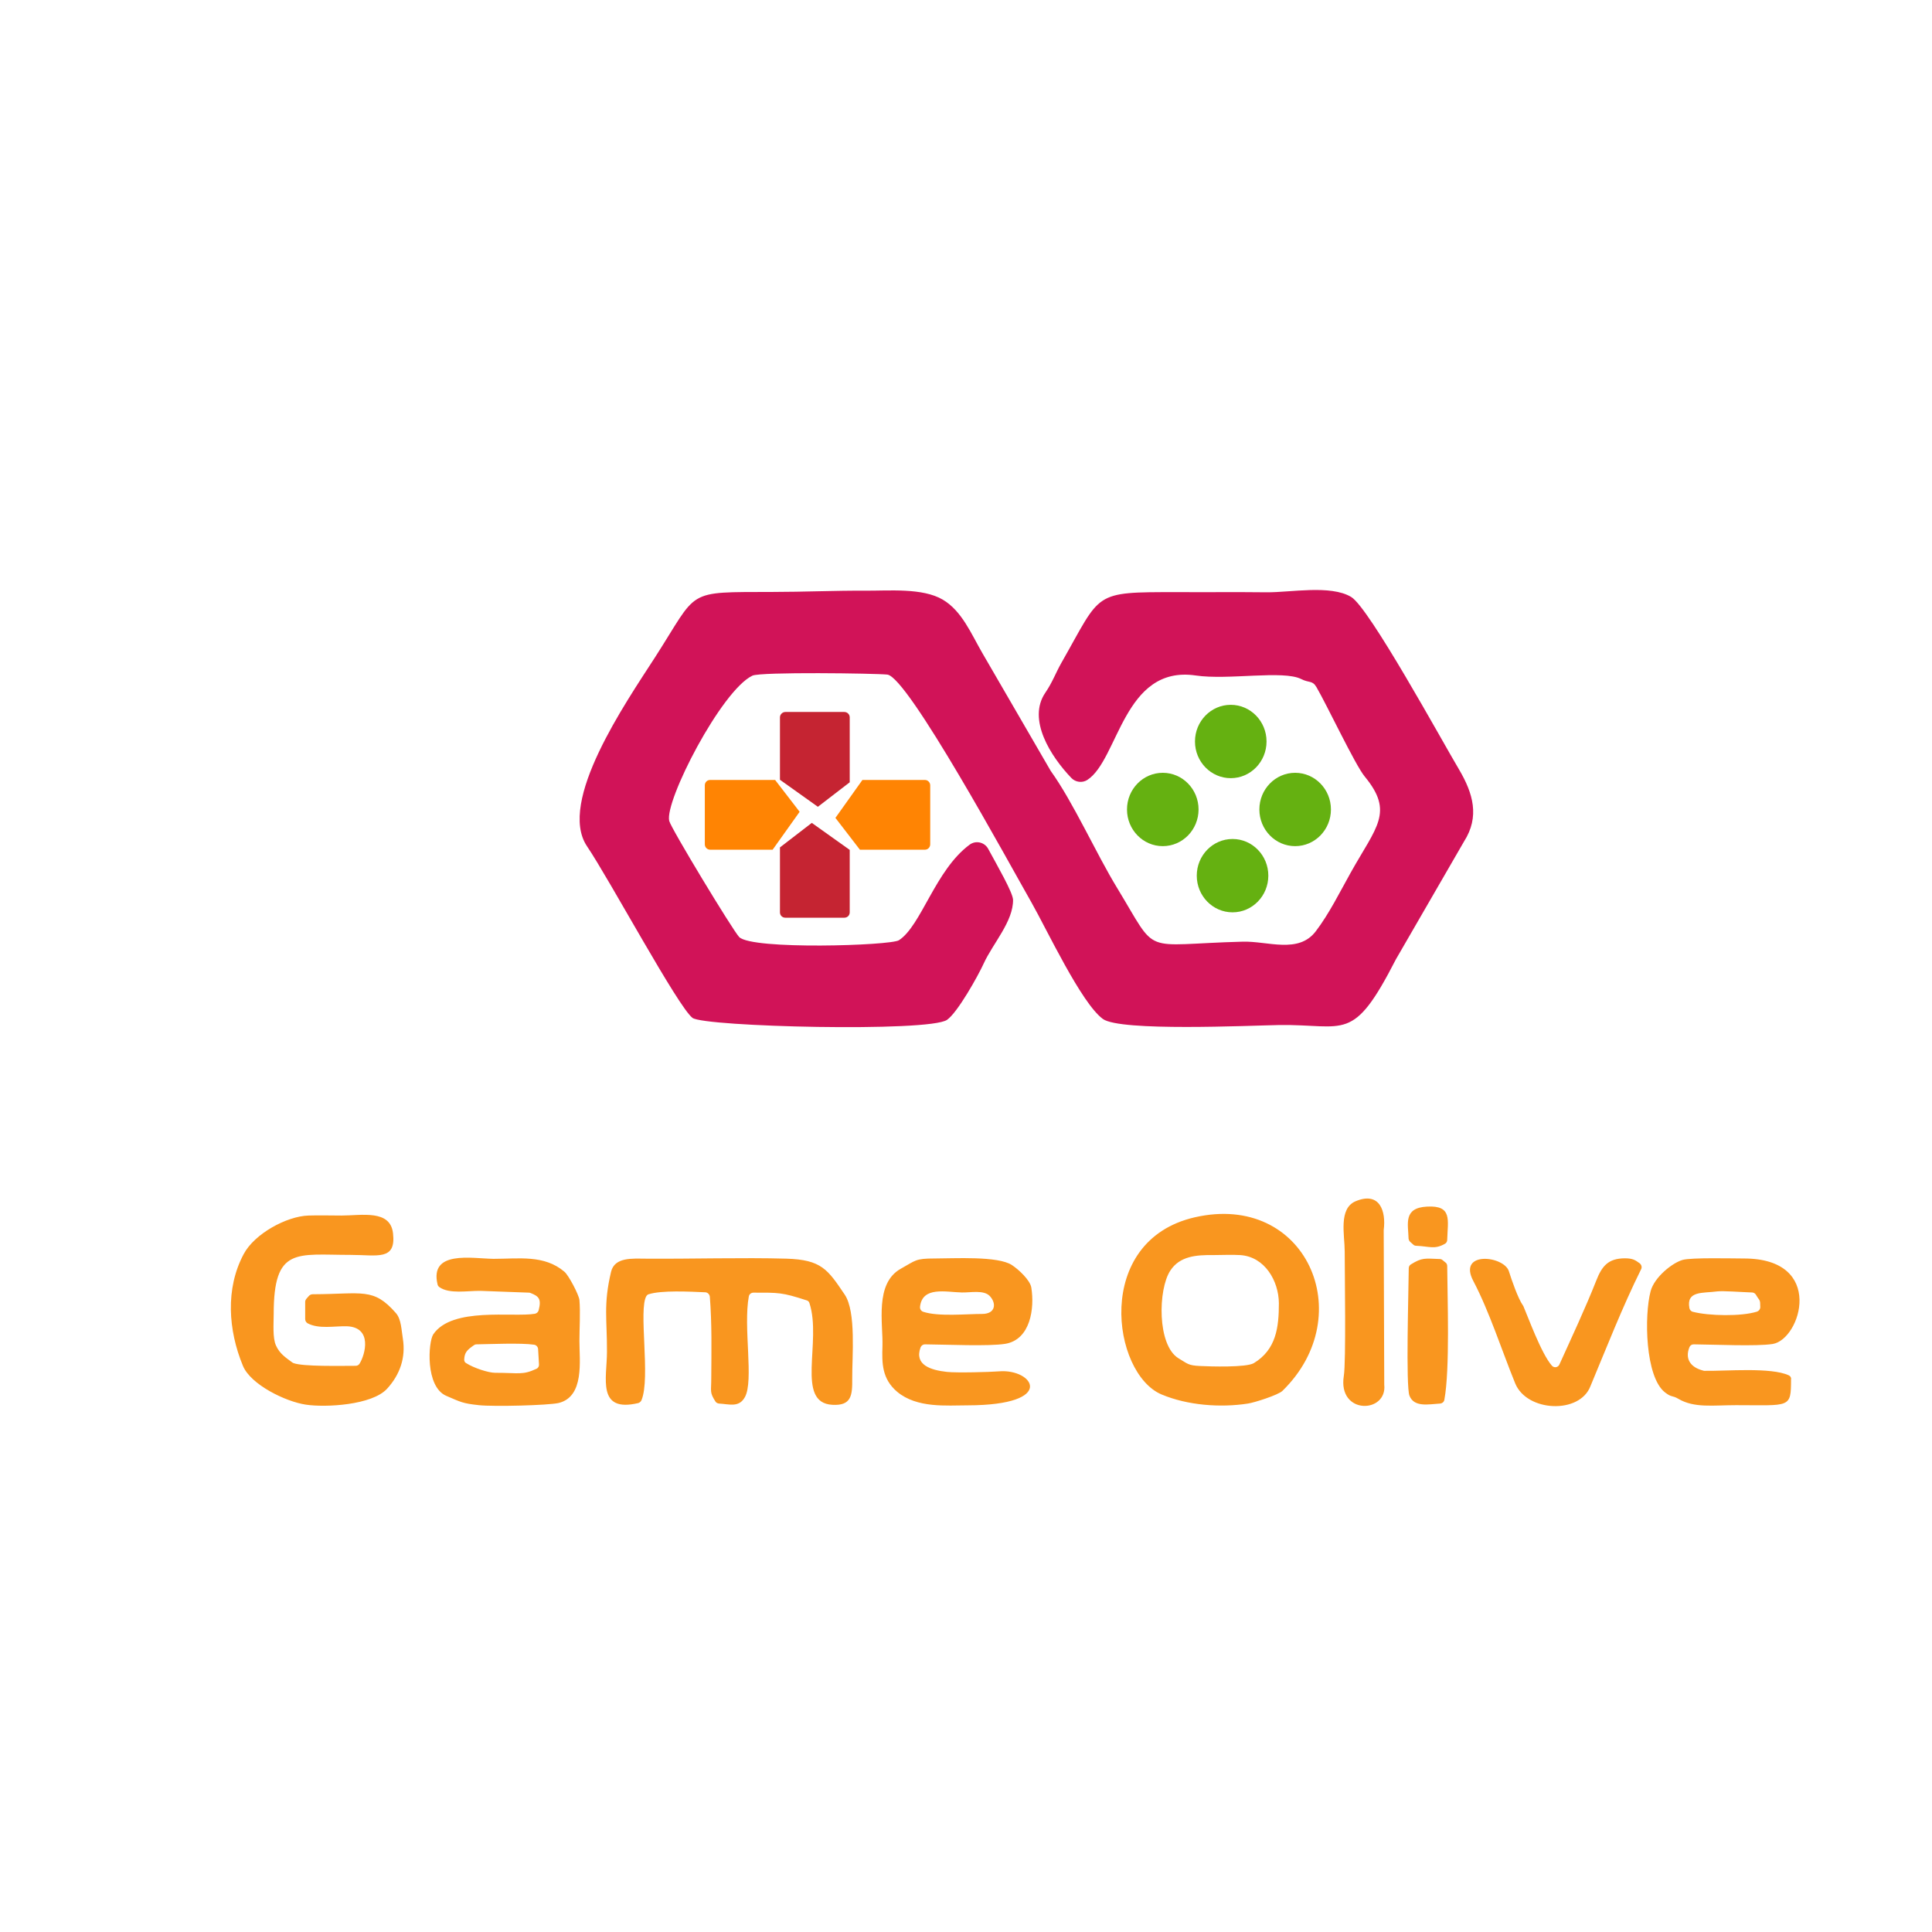
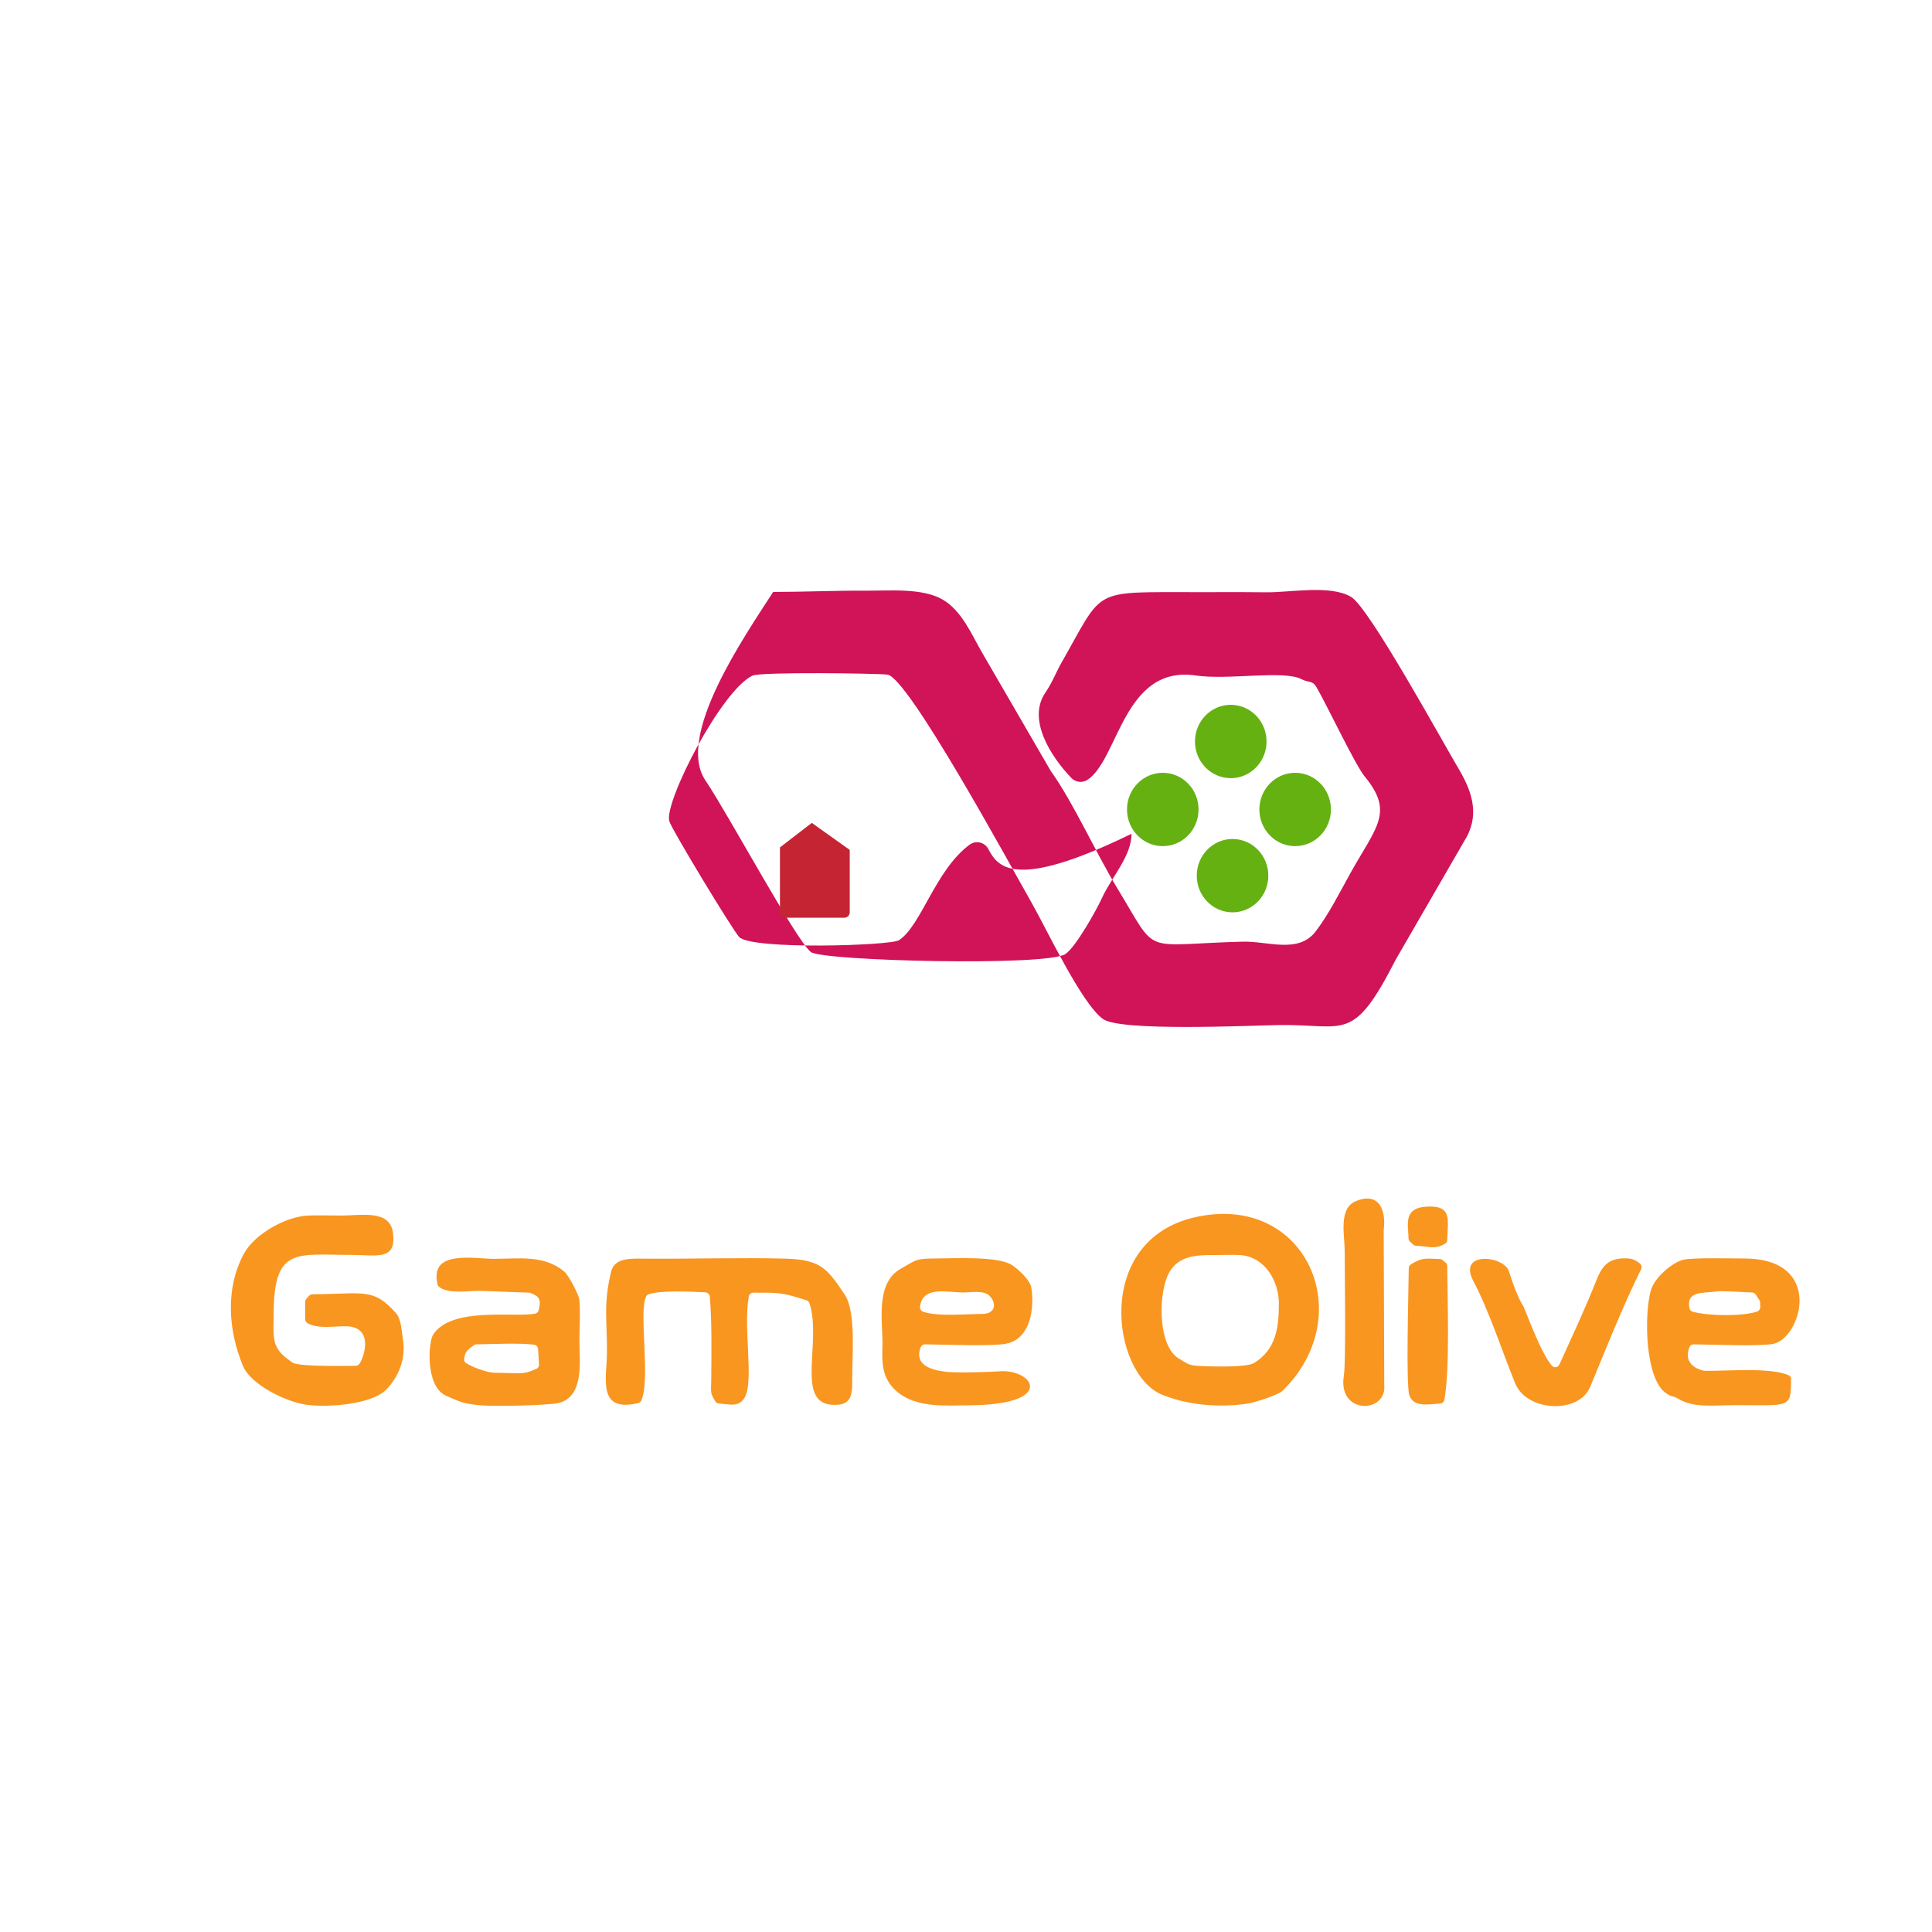
<svg xmlns="http://www.w3.org/2000/svg" version="1.1" id="Layer_1" x="0px" y="0px" viewBox="0 0 1080 1080" style="enable-background:new 0 0 1080 1080;" xml:space="preserve">
  <style type="text/css">
	.st0{fill-rule:evenodd;clip-rule:evenodd;fill:#D11358;}
	.st1{fill-rule:evenodd;clip-rule:evenodd;fill:#65B111;}
	.st2{fill-rule:evenodd;clip-rule:evenodd;fill:#F9961F;}
	.st3{fill-rule:evenodd;clip-rule:evenodd;fill:#C52432;}
	.st4{fill-rule:evenodd;clip-rule:evenodd;fill:#FF8403;}
</style>
-   <path class="st0" d="M552.4,474.5c-2-3.7-6.9-4.9-10.4-2.3c-19.2,14.2-27,45.3-39.5,53.4c-4.6,3-82.2,5.5-89.3-1.8  c-3.6-3.8-38.2-60.9-39.1-64.9c-2.7-11,29.1-72.9,46.5-81.2c4.6-2.2,68.8-1.3,75.4-0.6c11.5,1.2,68.2,105.7,80.6,127.4  c8.6,15.1,27.8,56.2,39.9,65.1c9.7,7.1,81.8,3.7,98.6,3.4c37.3-0.5,41,10.5,65.2-36.7l38.1-65.9c8.9-13.9,5-27-2.7-40.1  c-9.7-16.3-50.3-90.6-60.4-96.6c-11.5-6.9-33.8-2.5-47.2-2.6c-16.6-0.2-33.4,0-50.1-0.1c-47.6,0-42-0.2-64.6,39.4  c-3.4,6-5,10.9-9.1,16.9c-10.1,14.9,3,35.5,14.6,47.6c2.3,2.4,6.1,2.9,8.9,1.1c17.5-11.3,20.2-64.3,60.6-58.4  c18.3,2.7,48.9-3.1,59,2c4.5,2.3,6.2,0.6,8.5,4.5c5.8,9.9,21.8,43.8,27,50c16.5,20,6.5,28-7.9,53.8c-6.1,10.9-11.9,22.7-19.4,32.6  c-9.7,12.9-26.9,5.5-40.9,5.9c-57.8,1.5-46.7,8.6-70.2-30c-11.9-19.5-24.4-47.7-37.1-65.4c-0.1-0.2-0.2-0.3-0.3-0.5l-38-65.5  c-6.2-10.7-11.4-23.5-22.1-29.8c-11.4-6.7-30.1-4.9-43.6-5c-16.5-0.1-34.4,0.7-51.2,0.7c-49.9,0.2-41.3-1.8-66.2,36.8  c-16.2,25.1-54.5,80.5-37.9,105.3c12.9,19.1,50.8,89.7,59,96c6.5,5,132.3,8.1,142.3,1.1c5.9-4.1,17.3-24.5,20.5-31.5  c5.1-11.2,16.6-23.5,16.4-35.7C566,498.6,557.6,484.1,552.4,474.5z" />
+   <path class="st0" d="M552.4,474.5c-2-3.7-6.9-4.9-10.4-2.3c-19.2,14.2-27,45.3-39.5,53.4c-4.6,3-82.2,5.5-89.3-1.8  c-3.6-3.8-38.2-60.9-39.1-64.9c-2.7-11,29.1-72.9,46.5-81.2c4.6-2.2,68.8-1.3,75.4-0.6c11.5,1.2,68.2,105.7,80.6,127.4  c8.6,15.1,27.8,56.2,39.9,65.1c9.7,7.1,81.8,3.7,98.6,3.4c37.3-0.5,41,10.5,65.2-36.7l38.1-65.9c8.9-13.9,5-27-2.7-40.1  c-9.7-16.3-50.3-90.6-60.4-96.6c-11.5-6.9-33.8-2.5-47.2-2.6c-16.6-0.2-33.4,0-50.1-0.1c-47.6,0-42-0.2-64.6,39.4  c-3.4,6-5,10.9-9.1,16.9c-10.1,14.9,3,35.5,14.6,47.6c2.3,2.4,6.1,2.9,8.9,1.1c17.5-11.3,20.2-64.3,60.6-58.4  c18.3,2.7,48.9-3.1,59,2c4.5,2.3,6.2,0.6,8.5,4.5c5.8,9.9,21.8,43.8,27,50c16.5,20,6.5,28-7.9,53.8c-6.1,10.9-11.9,22.7-19.4,32.6  c-9.7,12.9-26.9,5.5-40.9,5.9c-57.8,1.5-46.7,8.6-70.2-30c-11.9-19.5-24.4-47.7-37.1-65.4c-0.1-0.2-0.2-0.3-0.3-0.5l-38-65.5  c-6.2-10.7-11.4-23.5-22.1-29.8c-11.4-6.7-30.1-4.9-43.6-5c-16.5-0.1-34.4,0.7-51.2,0.7c-16.2,25.1-54.5,80.5-37.9,105.3c12.9,19.1,50.8,89.7,59,96c6.5,5,132.3,8.1,142.3,1.1c5.9-4.1,17.3-24.5,20.5-31.5  c5.1-11.2,16.6-23.5,16.4-35.7C566,498.6,557.6,484.1,552.4,474.5z" />
  <ellipse class="st1" cx="689" cy="489.5" rx="20" ry="20.5" />
  <ellipse class="st1" cx="724" cy="452.5" rx="20" ry="20.5" />
  <ellipse class="st1" cx="688" cy="414.5" rx="20" ry="20.5" />
  <ellipse class="st1" cx="650" cy="452.5" rx="20" ry="20.5" />
  <path class="st2" d="M788.4,694.3l1.7,1.5c0.4,0.4,1,0.6,1.6,0.6c7.4,0.3,10.2,2.2,16-1.1c0.8-0.4,1.3-1.3,1.3-2.2  c0.3-11.1,3-19.4-11.3-18.6c-13.4,0.7-10.5,9.7-10.3,17.9C787.5,693.1,787.8,693.8,788.4,694.3z M788.7,706.8  c-0.8,0.5-1.2,1.3-1.2,2.2c-0.1,12.8-1.7,66,0.4,71.2c2.6,6.6,10.5,4.8,17.1,4.4c1.2-0.1,2.2-0.9,2.4-2.1c3.2-17,1.7-57.6,1.6-74.8  c0-0.7-0.3-1.5-0.9-1.9l-1.7-1.4c-0.5-0.4-1-0.6-1.6-0.6C796.5,703.5,795,702.9,788.7,706.8z M757.8,671.5c-9.7,4.1-6.1,19-6.1,28  c0,12,0.8,62-0.5,69.6c-3.5,22,24.4,21.1,22.6,4.9l-0.3-86.1c0-0.1,0-0.2,0-0.3C774.9,676.9,771.2,665.9,757.8,671.5z M867.5,763.4  c-5.9-6.7-13.3-27.2-15.9-33.2c-0.1-0.2-0.2-0.3-0.3-0.5c-2.7-3.8-6.3-14.2-7.8-19c-2.7-8.8-28.9-11.6-19.9,5.4  c9,17.1,15.9,38.8,23.4,57.2c6.5,16,36.1,17.4,42.1,1.5c9.2-22,17.7-43.9,28.3-65.3c0.6-1.1,0.2-2.5-0.8-3.3  c-2.5-1.8-3.8-2.8-8.4-2.8c-9.2,0.1-12.7,4.3-15.9,12.5c-5.9,15-13.9,32.1-20.6,46.9l0,0C870.9,764.5,868.7,764.8,867.5,763.4z   M549,734.5c-8.8,0-24.4,1.6-32.9-1.2c-1.2-0.4-1.9-1.5-1.8-2.8c1.3-11.6,14.5-8.2,23.4-8c4.9,0.1,12.1-1.5,15.5,1.9  C557.1,728.4,556.7,734.5,549,734.5z M558.3,766.6c-4.9,0.4-23.5,0.9-29,0.3c-8.9-1-18.3-3.8-14.7-13.7c0.4-1,1.4-1.7,2.4-1.7  c12,0.1,35.8,1.2,45-0.3c14.1-2.4,16.4-19.9,14.5-31.5c-0.7-4.1-7-10-10.8-12.5c-7.8-5.2-32.4-3.7-43.3-3.7  c-10.8,0-10.5,1.1-18.8,5.7c-14.8,8.2-9.9,30.7-10.3,43.3c-0.3,9.3-0.4,18.2,8.2,25.5c11.1,9.3,27.8,7.6,39.3,7.6  C591.4,785.5,577.6,764.9,558.3,766.6z M959.9,721.9c3.4-0.4,13.6,0.4,19.5,0.6c0.9,0,1.7,0.5,2.2,1.3c2.1,3.7,2.4,2.2,2.4,6.9  c0,1.1-0.7,2.1-1.8,2.5c-8.8,2.8-27.1,2.4-35.9,0.1c-0.9-0.2-1.7-1-1.9-2C942.5,721.4,951.9,723,959.9,721.9z M999.9,768.8  c-10-4.6-34.7-2.3-47.1-2.5c-0.2,0-0.4,0-0.6-0.1c-7.6-1.9-10.3-6.9-7.8-13.1c0.4-1,1.3-1.6,2.4-1.6c11.7,0.1,35.1,1.2,44.1-0.2  c15.8-2.5,29.7-47.9-16.2-47.8c-6,0-29.2-0.6-34.1,0.8c-5.7,1.6-15.8,9.6-17.9,17.5c-3.6,13.5-3.1,48,8.1,56.6  c3.9,3,3.8,1.4,7.5,3.6c8.9,5.2,19.2,3.5,32.2,3.5c30.2,0,30.7,1.9,30.7-14.5C1001.4,770.1,1000.8,769.2,999.9,768.8z M259.5,759.9  c0.2-3.8,1.5-5.2,5.4-7.9c0.4-0.3,0.9-0.5,1.4-0.5c7.3-0.1,24.9-0.9,32.3,0.2c1.2,0.2,2.1,1.2,2.2,2.4l0.5,8.6  c0.1,1.1-0.5,2.1-1.5,2.5c-7.8,3.6-9.6,2.2-23,2.2c-3.8,0-12-2.7-16.2-5.4C259.9,761.7,259.4,760.8,259.5,759.9z M244.6,718  c0.1,0.6,0.5,1.1,1,1.5c5.6,4,15.8,2,23,2.1l27.1,1c0.3,0,0.6,0.1,0.9,0.2c4.5,1.8,6.2,3.2,4.5,9.7c-0.3,1-1.1,1.7-2.1,1.9  c-12.2,2.1-46.3-4-56.8,11.5c-2.8,4.2-4.6,29.3,7.3,34.4c8.2,3.5,9,4.2,18.2,5.2c8.5,0.9,38.6,0.1,44.5-1.2  c14.6-3.5,11.7-23.7,11.7-34.6c0-6.8,0.6-16.5,0-23c-0.3-2.9-6-13.8-8.4-15.8c-11.3-9.6-25.5-7.2-39.7-7.2  C263.7,703.5,240,698.8,244.6,718z M172.7,724.4l-1.4,1.6c-0.4,0.5-0.7,1.1-0.7,1.7v9.7c0,0.9,0.5,1.8,1.3,2.3  c6.3,3.4,15,1.5,22.1,1.7c14.3,0.6,10.2,15.8,7,20.9c-0.5,0.8-1.3,1.2-2.2,1.2c-8.4,0-29.2,0.5-34.7-1.5c-0.2-0.1-0.4-0.2-0.6-0.3  c-3.9-2.9-7.1-4.9-9.2-9.5c-2-4.3-1.3-12.4-1.3-17.7c0-37.7,12.8-33,43-33c15,0,25.5,3.4,23.7-12.1c-1.5-13.4-17.6-9.9-28.8-9.9  c-6,0-12.5-0.2-18.5,0c-12.2,0.4-30.2,10.2-36.2,21.6c-10.3,19.3-8.6,42.6-0.4,62.4c4.3,10.5,23.8,20,35.1,21.7  c11.1,1.7,37.1,0.3,45.5-8.9c7.2-7.9,10.5-17.4,8.8-28c-0.8-4.6-0.8-10.8-3.9-14.3c-12.6-14.4-18.5-10.6-46.5-10.5  C173.9,723.5,173.2,723.9,172.7,724.4z M654.2,710.3c5.3-8.2,14.7-8.8,23.8-8.7c4.8,0,10.6-0.3,15.3,0c13.7,0.9,21.5,14.4,21.6,26.9  c0,13.5-1.5,25.9-14,33.5c-4.2,2.5-24.3,1.9-30.1,1.6c-6.7-0.3-6.9-1.3-12-4.3C646.8,752,647.3,720.8,654.2,710.3z M667.8,680.5  c-56.7,13.1-46.2,87.3-18.5,99c14.5,6.1,32.8,7.5,48.3,5.1c3.5-0.5,17-4.8,19.3-7.1C760.3,735.2,730,666.2,667.8,680.5z   M358.6,782.7c5.2-12.5-1.9-51,2.8-58.3c0.3-0.4,0.7-0.8,1.2-0.9c7.1-2.3,22.9-1.5,31.7-1.1c1.3,0.1,2.3,1.1,2.5,2.4  c1.2,15.2,0.9,30.2,0.8,45.7c0,7.5-1,7.7,2.3,12.9c0.4,0.7,1.2,1.1,2,1.2c5.8,0.3,11.2,2.4,14.5-3.6c5.1-9.1-1-39.1,2.2-56.3  c0.2-1.2,1.3-2.1,2.6-2.1c14.2,0,15.8-0.2,29.7,4.3c0.8,0.2,1.4,0.8,1.6,1.6c7,21.5-8,55.7,12.8,56.8c10.7,0.6,11.2-5.3,11.1-14.7  c-0.1-12.1,2.3-37.3-4.2-46.9c-9.5-14.1-13-19.5-32.6-20.1c-24.3-0.7-53.4,0.2-78.8,0c-7.1,0-17.2-1-19.2,7.3  c-4.4,18.4-2.2,26.8-2.3,44.8c0,14.5-5.9,34.2,17.6,28.6C357.6,784,358.3,783.5,358.6,782.7z" />
-   <path class="st3" d="M439,398h33c1.6,0,3,1.3,3,3v36.3L457.2,451L436,435.9V401C436,399.4,437.4,398,439,398z" />
  <path class="st3" d="M472,513h-33c-1.7,0-3-1.3-3-3v-36.3l17.8-13.7l21.2,15.1V510C475,511.7,473.7,513,472,513z" />
-   <path class="st4" d="M394,472v-33c0-1.7,1.3-3,3-3h36.3l13.7,17.8L431.9,475H397C395.4,475,394,473.7,394,472z" />
-   <path class="st4" d="M520,439v33c0,1.6-1.3,3-3,3h-36.3L467,457.2l15.1-21.2H517C518.7,436,520,437.4,520,439z" />
  <path class="st0" d="M-114,195" />
</svg>